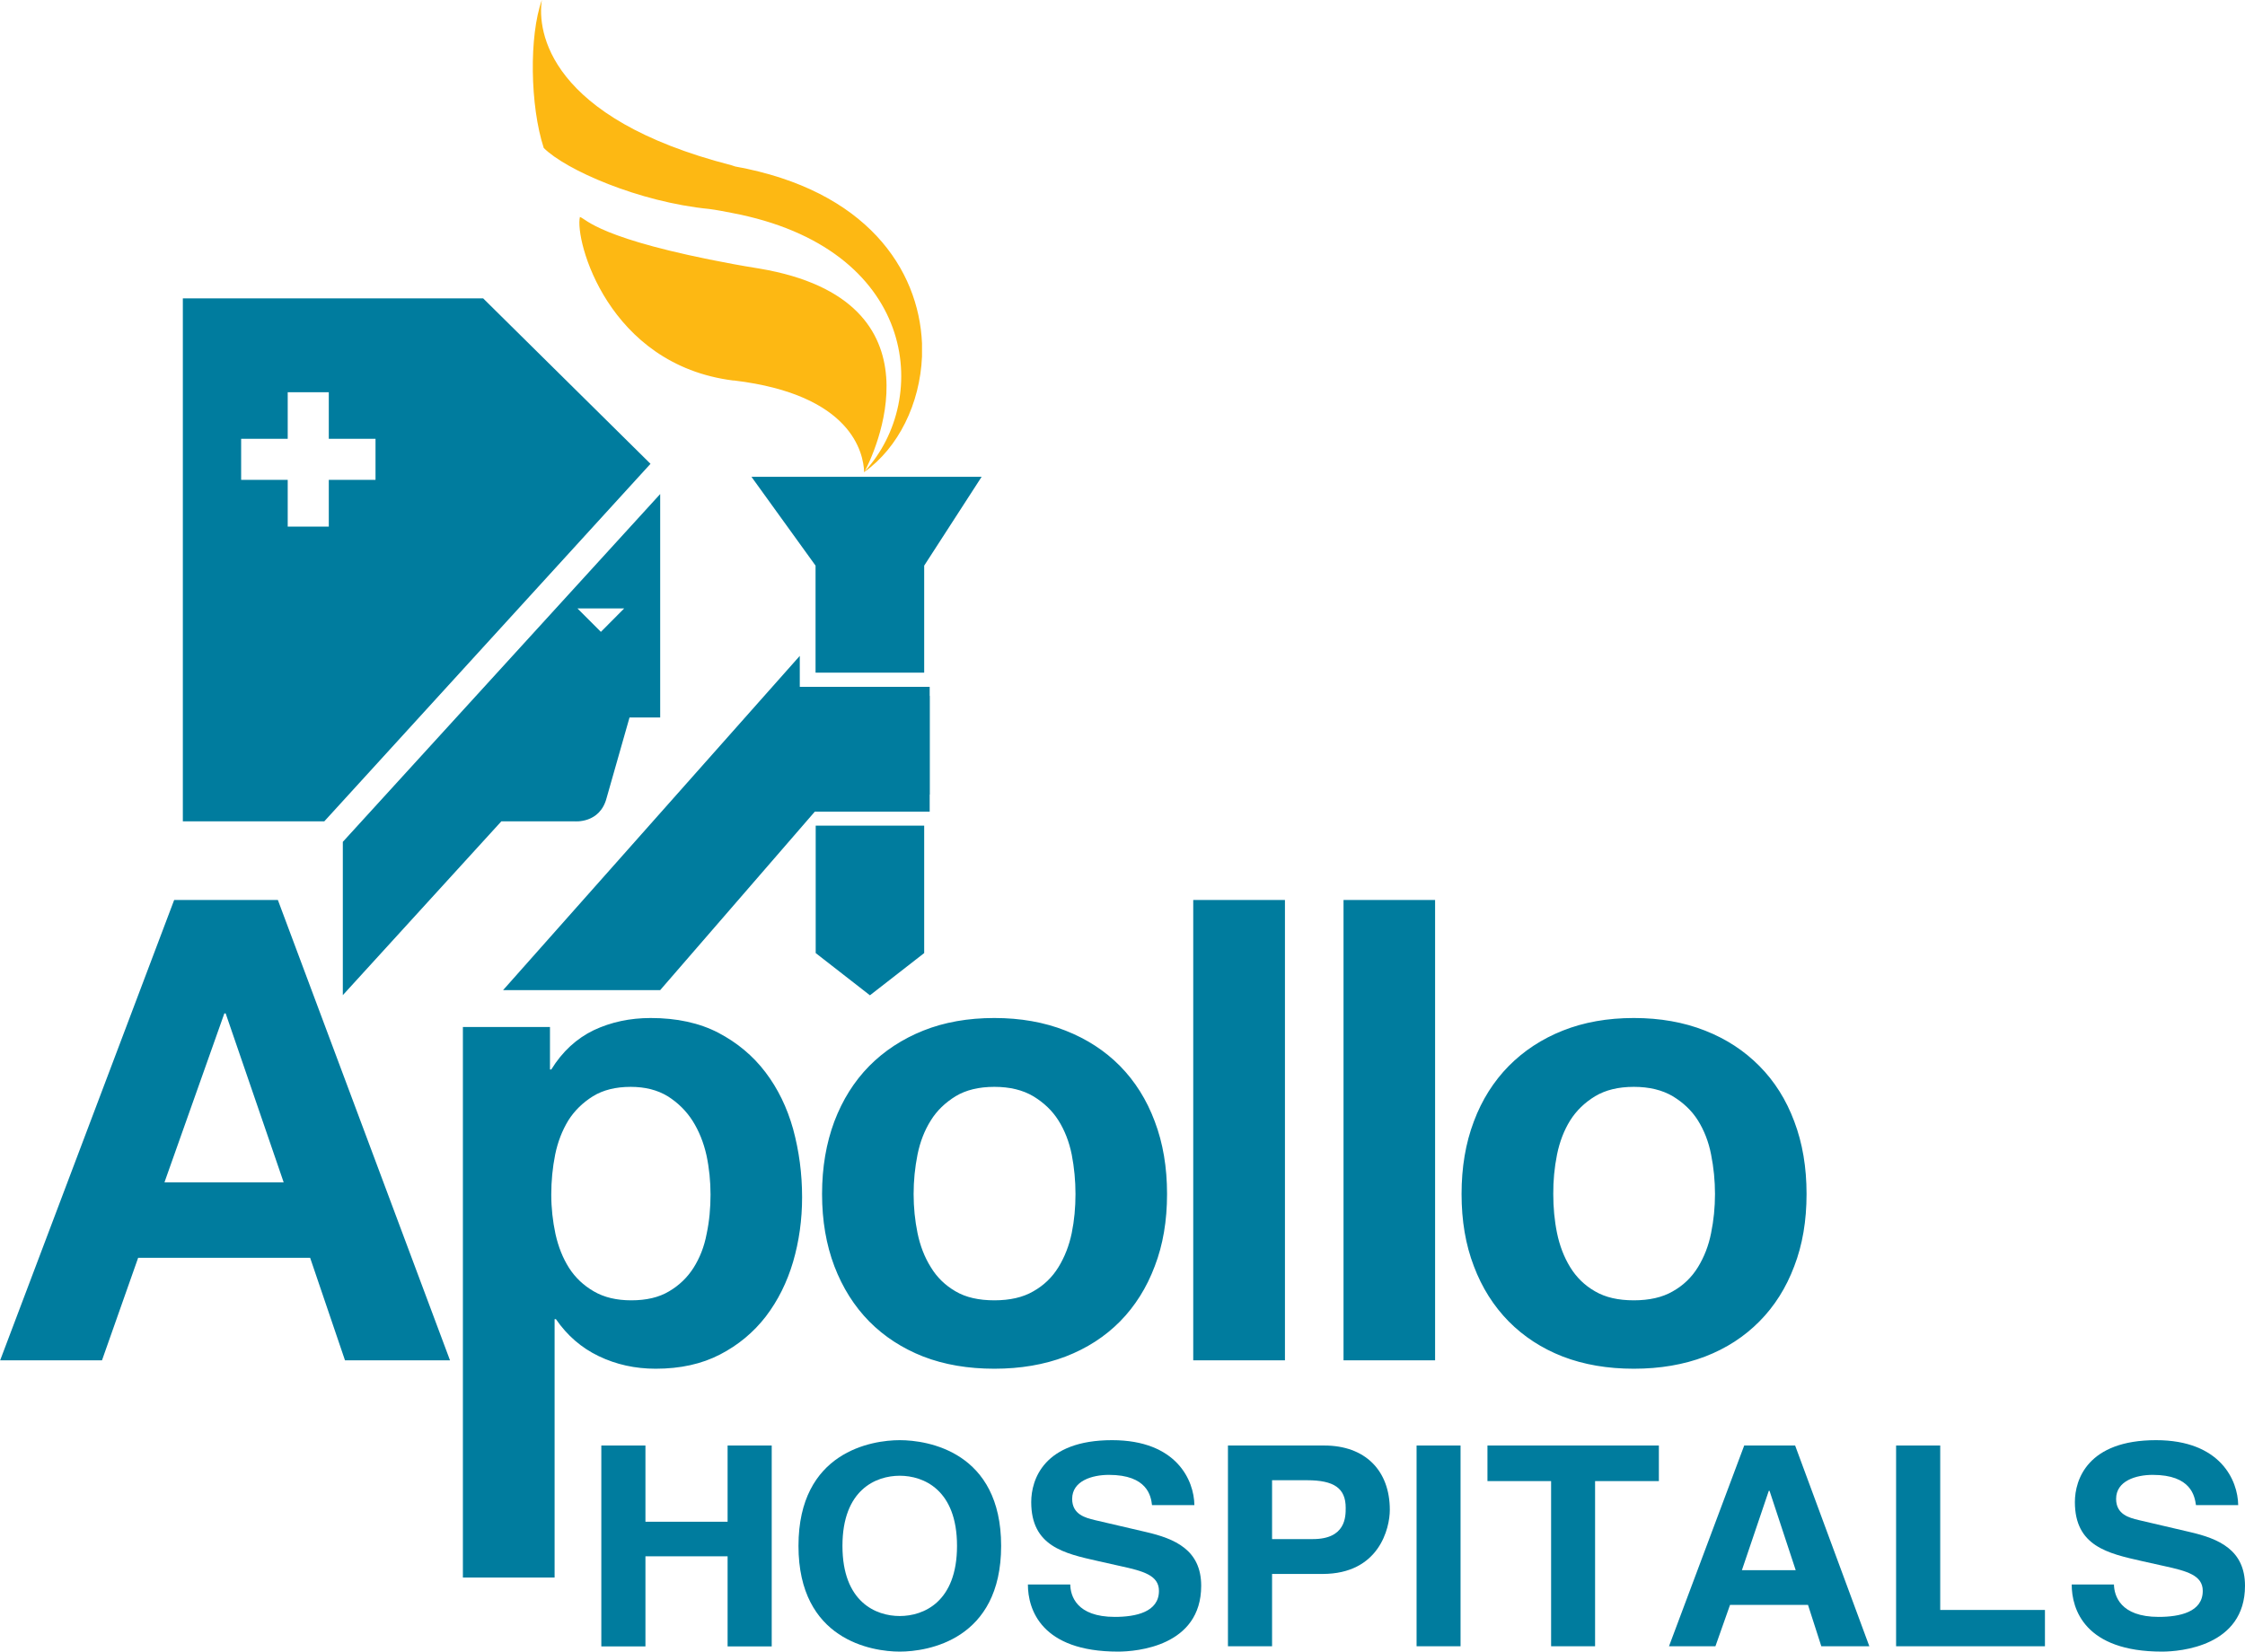
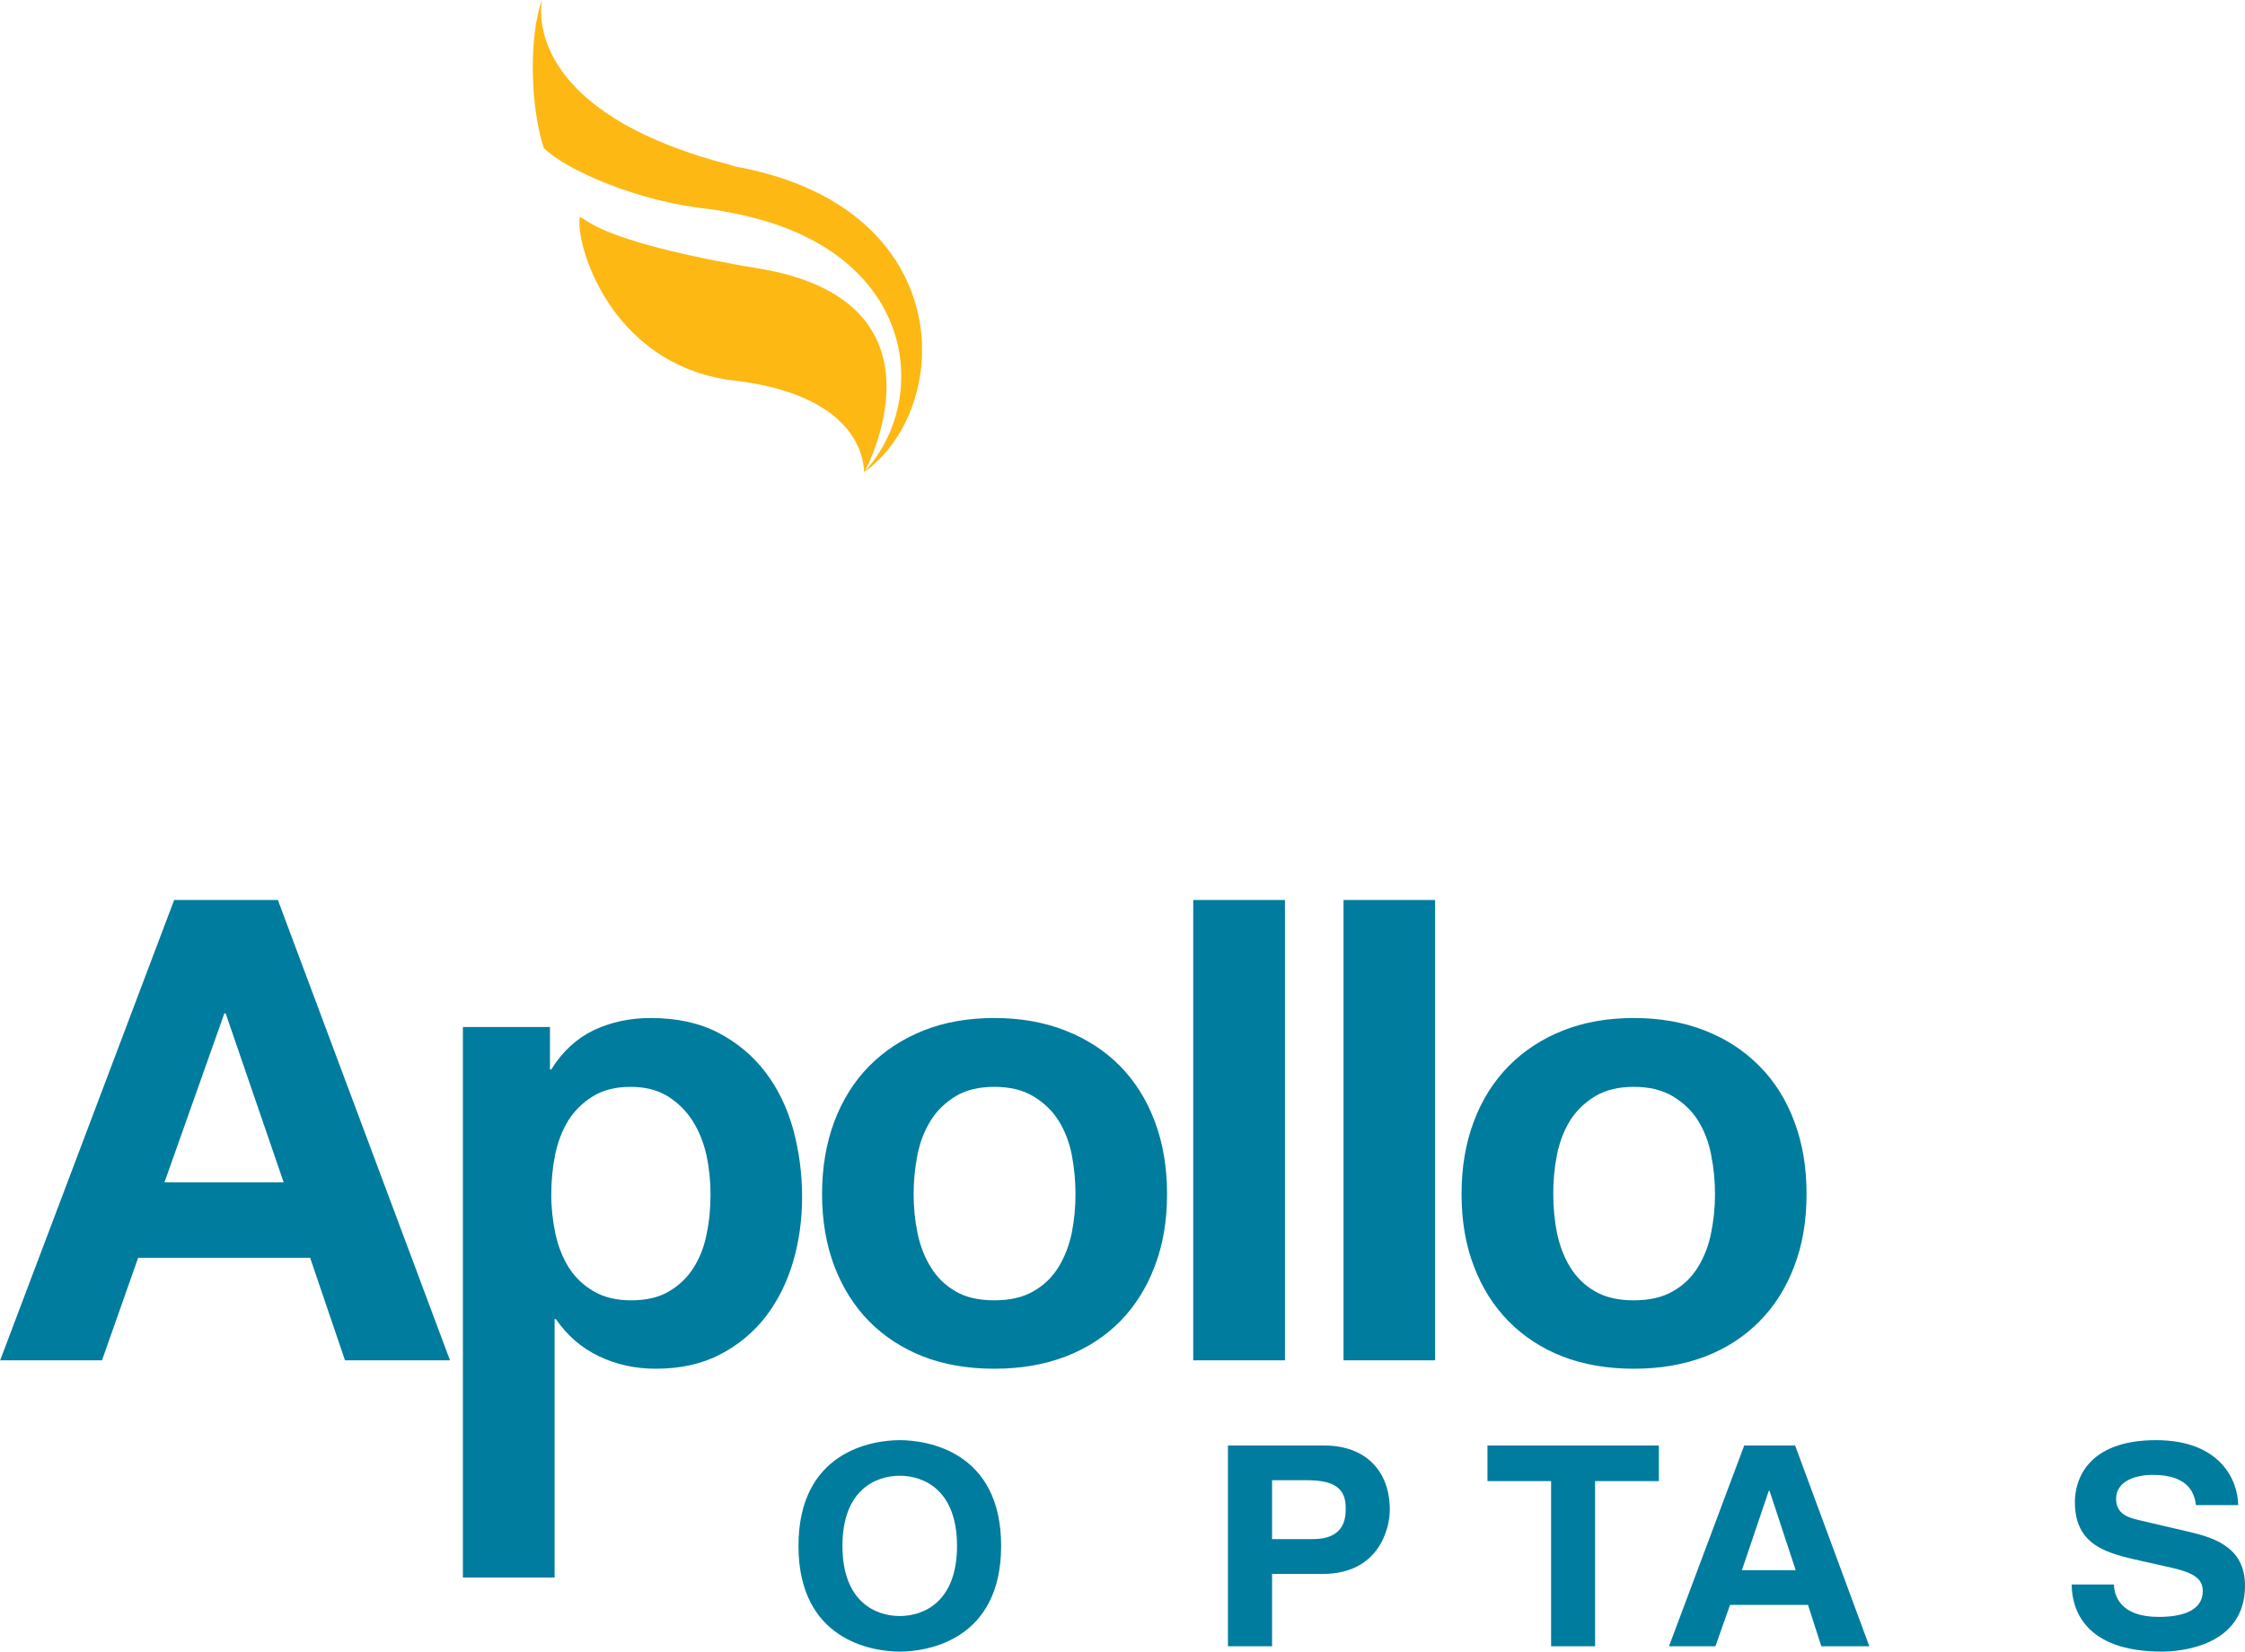
<svg xmlns="http://www.w3.org/2000/svg" version="1.2" viewBox="0 0 1552 1142" width="1552" height="1142">
  <title>APOLLOHOSP</title>
  <style>
		.s0 { fill: #007c9e } 
		.s1 { fill: #fdb813 } 
	</style>
-   <path class="s0" d="m446.2 1076.1v62.3h-30.5v-138.9h30.5v52.7h56.8v-52.7h30.5v138.9h-30.5v-62.3z" />
  <path class="s0" d="m622 995.8c19.3 0 70.1 7.9 70.1 73.1 0 65.1-50.8 73.1-70.1 73.1-19.2 0-70-8-70-73.1 0-65.2 50.8-73.1 70-73.1zm0 121.6c16.4 0 39.6-9.6 39.6-48.5 0-38.9-23.2-48.5-39.6-48.5-16.4 0-39.6 9.6-39.6 48.5 0 38.9 23.2 48.5 39.6 48.5z" />
-   <path class="s0" d="m739.9 1095.6c0.1 7.7 4.2 22.4 30.8 22.4 14.4 0 30.5-3.3 30.5-18 0-10.8-11-13.7-26.5-17.1l-15.6-3.5c-23.6-5.3-46.2-10.3-46.2-40.8 0-15.5 8.7-42.8 55.9-42.8 44.7 0 56.7 27.9 56.9 44.9h-29.3c-0.7-6.2-3.2-20.9-29.8-20.9-11.5 0-25.4 4.1-25.4 16.6 0 10.9 9.4 13.1 15.4 14.6l35.6 8.3c19.9 4.6 38.2 12.3 38.2 37.2 0 41.8-44.6 45.5-57.5 45.5-53.1 0-62.3-29.2-62.3-46.4z" />
  <path class="s0" d="m879.4 1138.3h-30.5v-138.8h66.6c28.2 0 45.3 17.2 45.3 44.5 0 12.6-7.3 44.3-46.5 44.3h-34.9zm28.2-74.1c22.7 0 22.7-15.4 22.7-21.6 0-13.5-7.9-19.1-26.8-19.1h-24.1v40.7z" />
-   <path fill-rule="evenodd" class="s0" d="m1009.7 999.5v138.8h-30.4v-138.8z" />
  <path class="s0" d="m1102.7 1138.3h-30.4v-114.2h-44v-24.6h118.5v24.6h-44.1z" />
  <path class="s0" d="m1185.9 1138.3h-32.1l52-138.8h35.2l51.3 138.8h-33.2l-9.2-28.6h-53.9zm18.3-52.6h37.2l-18.1-54.9h-0.5z" />
-   <path class="s0" d="m1341.3 1113.2h72.4v25.1h-102.9v-138.8h30.5z" />
  <path class="s0" d="m1461.4 1095.6c0.2 7.7 4.3 22.4 30.9 22.4 14.5 0 30.5-3.3 30.5-18 0-10.8-11-13.7-26.4-17.1l-15.7-3.5c-23.5-5.3-46.3-10.3-46.3-40.8 0-15.5 8.8-42.8 56.1-42.8 44.6 0 56.6 27.9 56.8 44.9h-29.2c-0.9-6.2-3.3-20.9-29.9-20.9-11.5 0-25.3 4.1-25.3 16.6 0 10.9 9.3 13.1 15.4 14.6l35.5 8.3c20 4.6 38.2 12.3 38.2 37.2 0 41.8-44.7 45.5-57.4 45.5-53.3 0-62.4-29.2-62.4-46.4z" />
  <path fill-rule="evenodd" class="s0" d="m1248.9 825.6c0 18.5-2.8 35.1-8.5 49.9-5.6 14.9-13.6 27.6-24.1 38.2-10.4 10.5-22.8 18.6-37.6 24.3-14.7 5.6-31.1 8.4-49.2 8.4-18.2 0-34.5-2.8-49.1-8.4-14.6-5.7-27-13.8-37.4-24.3-10.4-10.6-18.5-23.3-24.1-38.2-5.7-14.8-8.5-31.4-8.5-49.9 0-18.5 2.8-35.2 8.5-50.2 5.6-15 13.7-27.7 24.1-38.3 10.4-10.5 22.8-18.7 37.4-24.5 14.6-5.8 30.9-8.7 49.1-8.7 18.1 0 34.5 2.9 49.2 8.7 14.8 5.8 27.2 14 37.6 24.5 10.5 10.6 18.5 23.3 24.1 38.3 5.7 15 8.5 31.7 8.5 50.2zm-63.3 0q0-13.8-2.7-27.3c-1.7-8.8-4.8-16.7-9.1-23.6-4.3-6.8-10.1-12.3-17.4-16.7-7.2-4.3-16.3-6.5-26.9-6.5-10.8 0-19.6 2.2-26.8 6.5-7.2 4.4-12.9 9.9-17.2 16.7-4.3 6.9-7.3 14.8-9.1 23.6q-2.7 13.5-2.6 27.3c0 9.2 0.8 18.2 2.6 27 1.8 8.7 4.8 16.6 9.1 23.6 4.3 7 10 12.6 17.2 16.7 7.2 4.2 16 6.2 26.8 6.2 10.6 0 19.7-2 26.9-6.2 7.3-4.1 13.1-9.7 17.4-16.7 4.3-7 7.4-14.9 9.1-23.6 1.8-8.8 2.7-17.8 2.7-27zm-193.5-203.3v318.3h-63.3v-318.3zm-103.8 0v318.3h-63.4v-318.3zm-90 153.1c5.7 15 8.5 31.7 8.5 50.2 0 18.5-2.8 35.1-8.5 49.9-5.6 14.9-13.6 27.6-24 38.2-10.4 10.5-22.9 18.6-37.7 24.3-14.7 5.6-31.1 8.4-49.2 8.4-18.2 0-34.6-2.8-49.1-8.4-14.5-5.7-27-13.8-37.4-24.3-10.4-10.6-18.4-23.3-24.1-38.2-5.6-14.8-8.5-31.4-8.5-49.9 0-18.5 2.9-35.2 8.5-50.2 5.7-15 13.7-27.7 24.1-38.3 10.4-10.5 22.9-18.7 37.4-24.5 14.5-5.8 30.9-8.7 49.1-8.7 18.1 0 34.5 2.9 49.2 8.7q22.1 8.7 37.7 24.5c10.4 10.6 18.4 23.3 24 38.3zm-54.8 50.2q0-13.8-2.6-27.3-2.7-13.3-9.2-23.6c-4.3-6.8-10.1-12.3-17.4-16.7-7.2-4.3-16.2-6.5-26.9-6.5-10.7 0-19.7 2.2-26.8 6.5-7.1 4.4-12.9 9.9-17.1 16.7q-6.5 10.3-9.2 23.6c-1.8 9-2.7 18.1-2.7 27.3 0 9.2 0.9 18.2 2.7 27 1.8 8.7 4.8 16.6 9.2 23.6 4.2 7 10 12.6 17.1 16.7 7.1 4.2 16.1 6.2 26.8 6.2 10.7 0 19.7-2 26.9-6.2 7.3-4.1 13.1-9.7 17.4-16.7 4.3-7 7.4-14.9 9.2-23.6 1.8-8.8 2.6-17.8 2.6-27zm-195.2-44.9c4.1 15.1 6.2 30.7 6.2 47.1q0 23.3-6.2 44.6-6.3 21.4-18.9 37.9c-8.5 11-19.1 19.8-31.7 26.3q-18.9 9.8-44.4 9.8-21.3 0-39.4-8.7c-12.1-5.8-21.9-14.4-29.6-25.6h-0.9v178.7h-63.4v-380.7h60.2v29.4h0.9c7.7-12.5 17.6-21.5 29.4-27.2q17.9-8.4 39.3-8.4c18.1 0 33.7 3.4 46.8 10.2 13.1 6.9 23.9 15.9 32.5 27.2 8.6 11.3 15 24.4 19.2 39.4zm-57.1 45.3c0-9.2-0.9-18.2-2.8-27.2-2-8.9-5.2-16.8-9.6-23.8-4.5-7-10.2-12.6-17.2-17-7-4.3-15.6-6.5-25.6-6.5-10.4 0-19.1 2.2-26.1 6.5-7 4.4-12.7 9.9-17 16.7-4.2 6.9-7.3 14.8-9.1 23.6q-2.7 13.5-2.7 27.7c0 9.2 1 18.3 2.9 27.2 2 9 5.1 16.7 9.4 23.5 4.3 6.7 10 12.1 17.1 16.2 7.2 4.2 15.8 6.2 25.9 6.2 10.4 0 19.1-2 26.1-6.2 7-4.1 12.6-9.5 16.9-16.2 4.3-6.8 7.4-14.5 9.1-23.5 1.9-8.9 2.7-18 2.7-27.2zm-299.1-203.7l119 318.3h-72.6l-24.1-70.9h-118.9l-25 70.9h-70.4l120.3-318.3zm4 195.2l-40.1-116.8h-0.9l-41.4 116.8z" />
-   <path class="s0" d="m419.4 551.6l15.8-55.5h21.2v-154.5l-219.4 240.5v106l109.6-120.2h50.6c0 0 17.6 1.8 22.2-16.3zm-85.4-345.3h-207.6v361.6h97.8l225.5-247.2zm-74.4 125.5h-32.3v32.3h-28.4v-32.3h-32.2v-28.4h32.2v-32.2h28.4v32.2h32.3zm171.9 88.9l-16.1 16.2-16.2-16.2zm132.3 44.4h75.1v-74l39.7-61.4h-159.1l44.3 61.4zm78.9 9.8h-89.8v-21.4l-205.1 231.1h108.6l106.9-123.4h79.4v-11.8h0.1v-68.2h-0.1zm-78.8 184.1l37.5 29.2 37.5-29.2v-88.1h-75z" />
  <path fill-rule="evenodd" class="s1" d="m508.2 115.1c-0.7-0.3-1.7-0.5-2.4-0.8-126.8-32.6-134.5-92.7-131.2-114.3-8.9 24.7-8.2 73.2 1.3 102.3 15.2 15.2 65.7 37.4 114.4 42.2 5.3 0.7 10.4 1.7 15.5 2.7 127.8 24.1 138.5 128.3 92 178.7 5.1-9.6 58.7-118-72.8-140.2-6.5-1-12.5-2.1-18.1-3.1-93-17.2-101.4-31.1-106-32.6-3.7 15.9 19.3 102.2 106 113.1h0.7c81.4 9.8 89.3 50.2 89.8 63.3q0 0.1 0 0.3c0 0 0.1-0.2 0.2-0.4 23.5-16.8 38.4-47.1 39.8-79.8v-9.1c-2.2-51.3-38.4-105.9-129.2-122.3z" />
</svg>